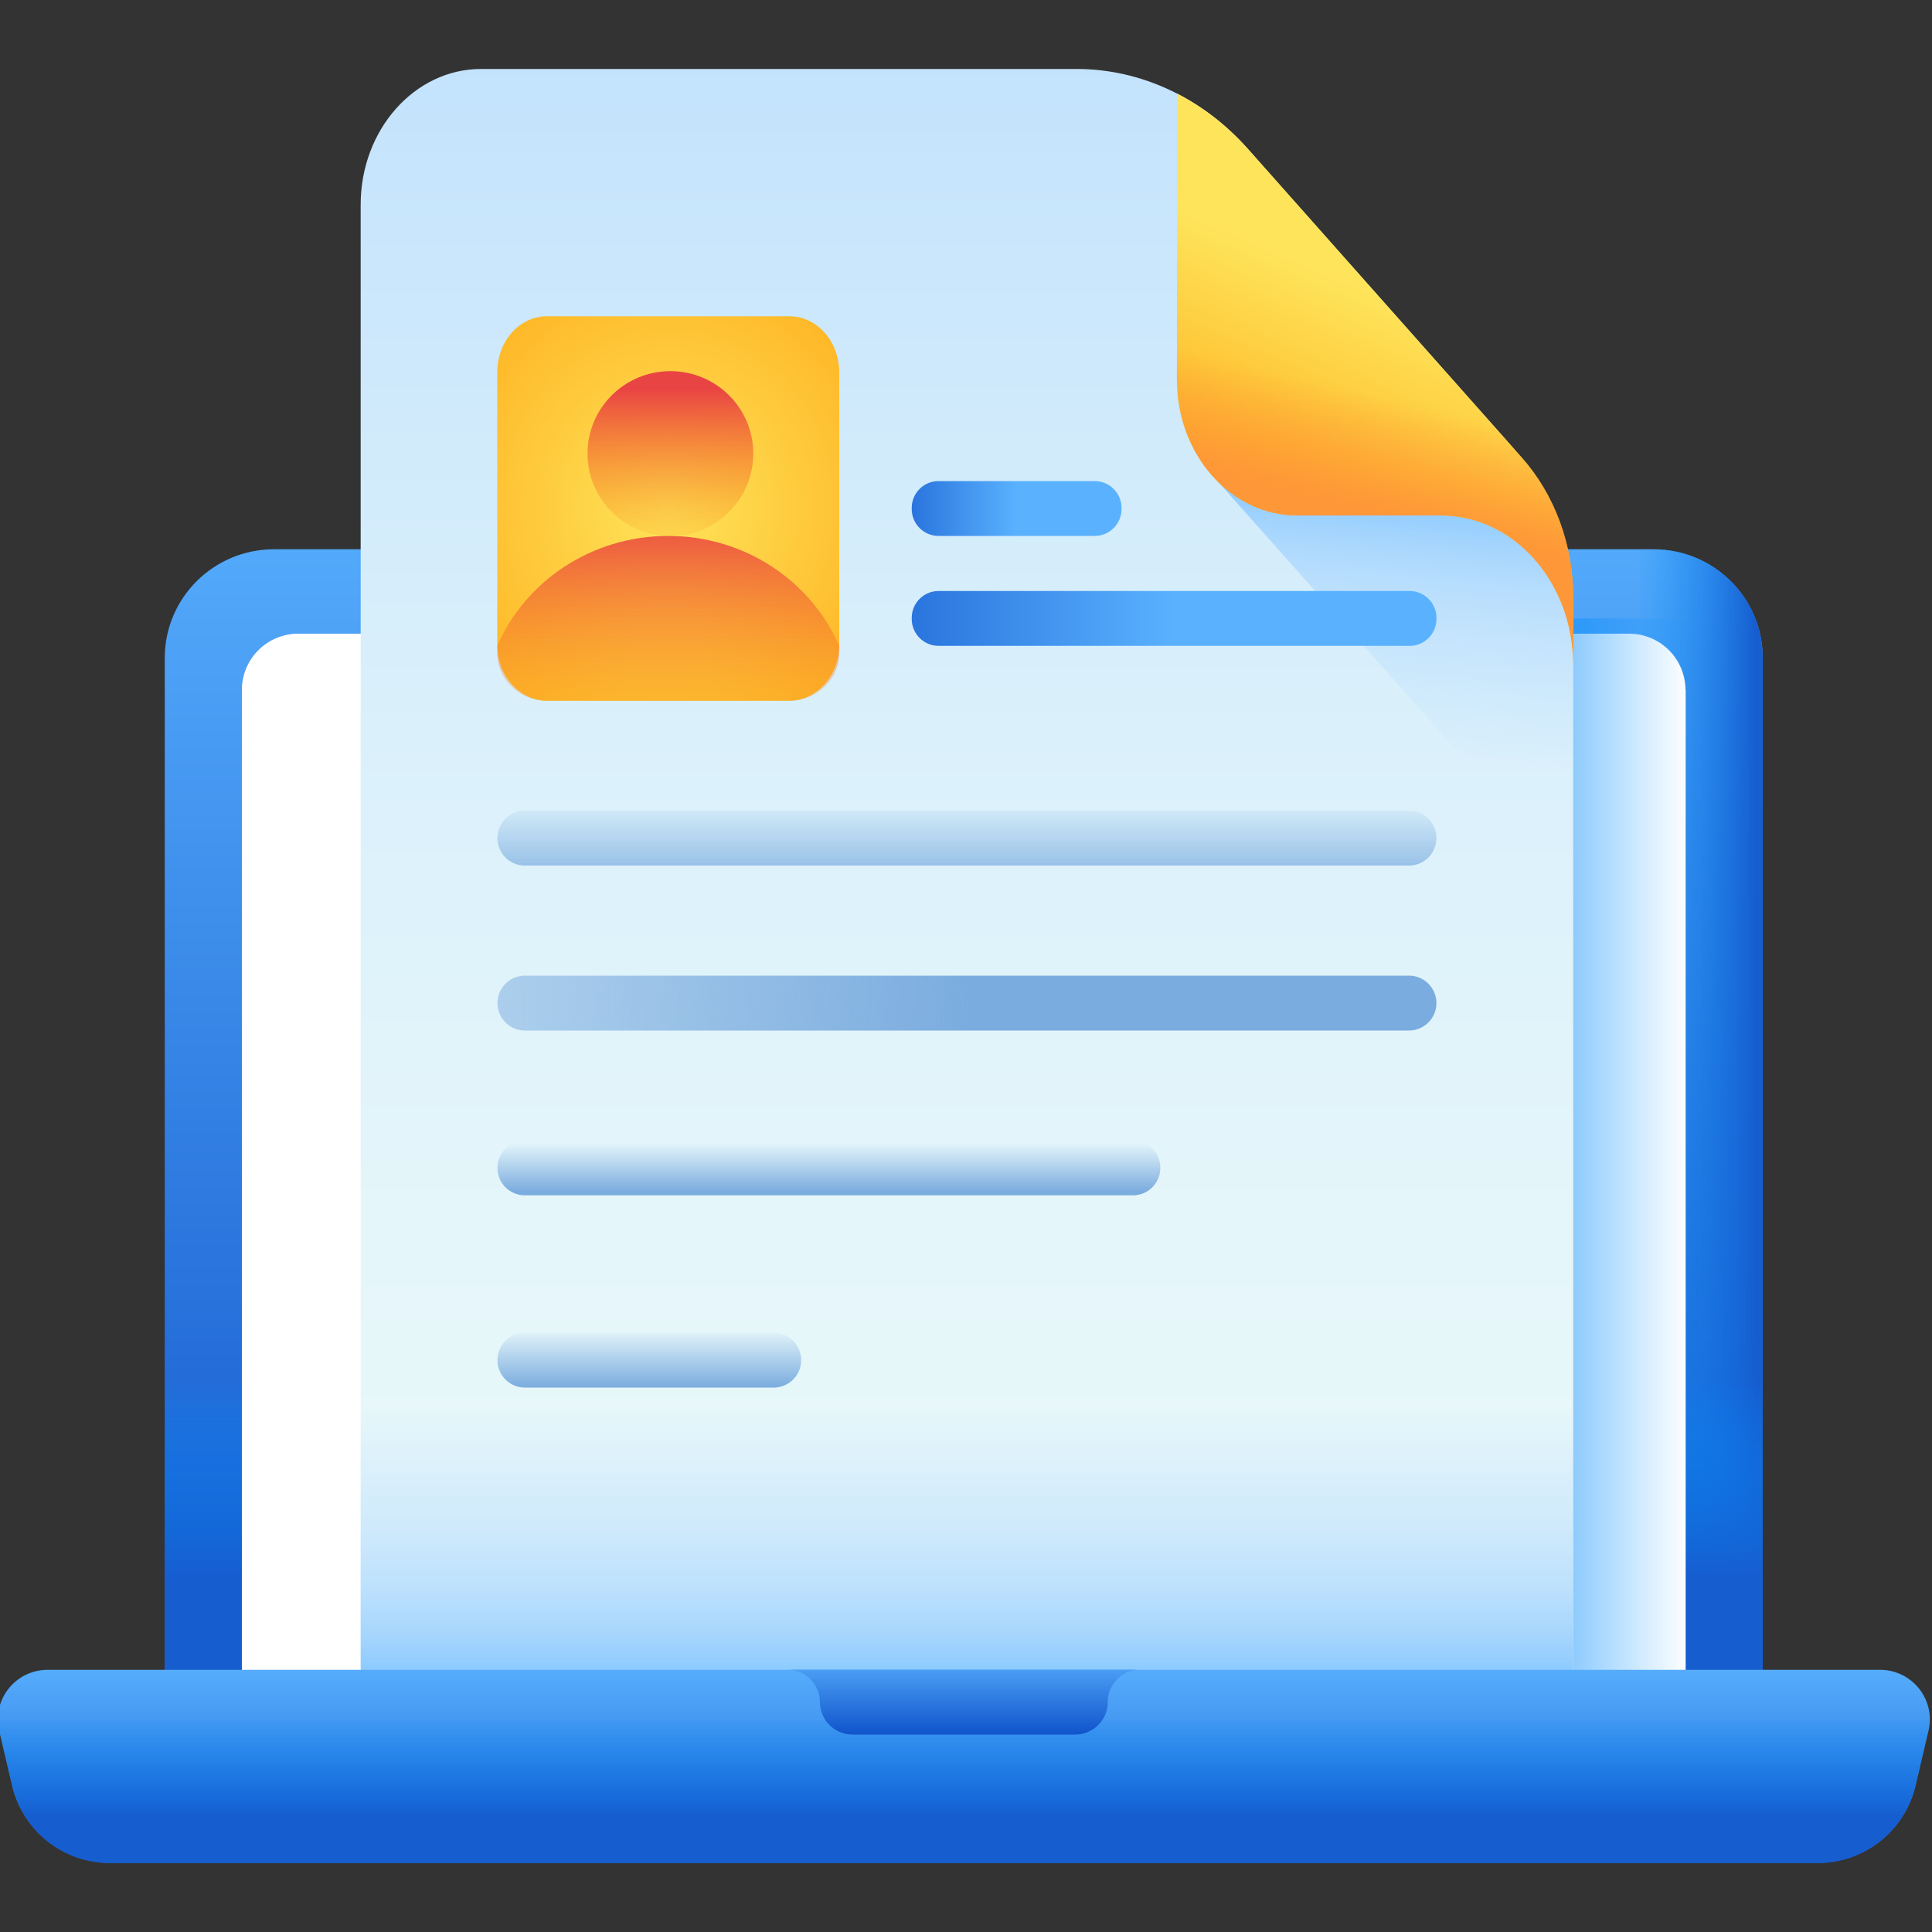
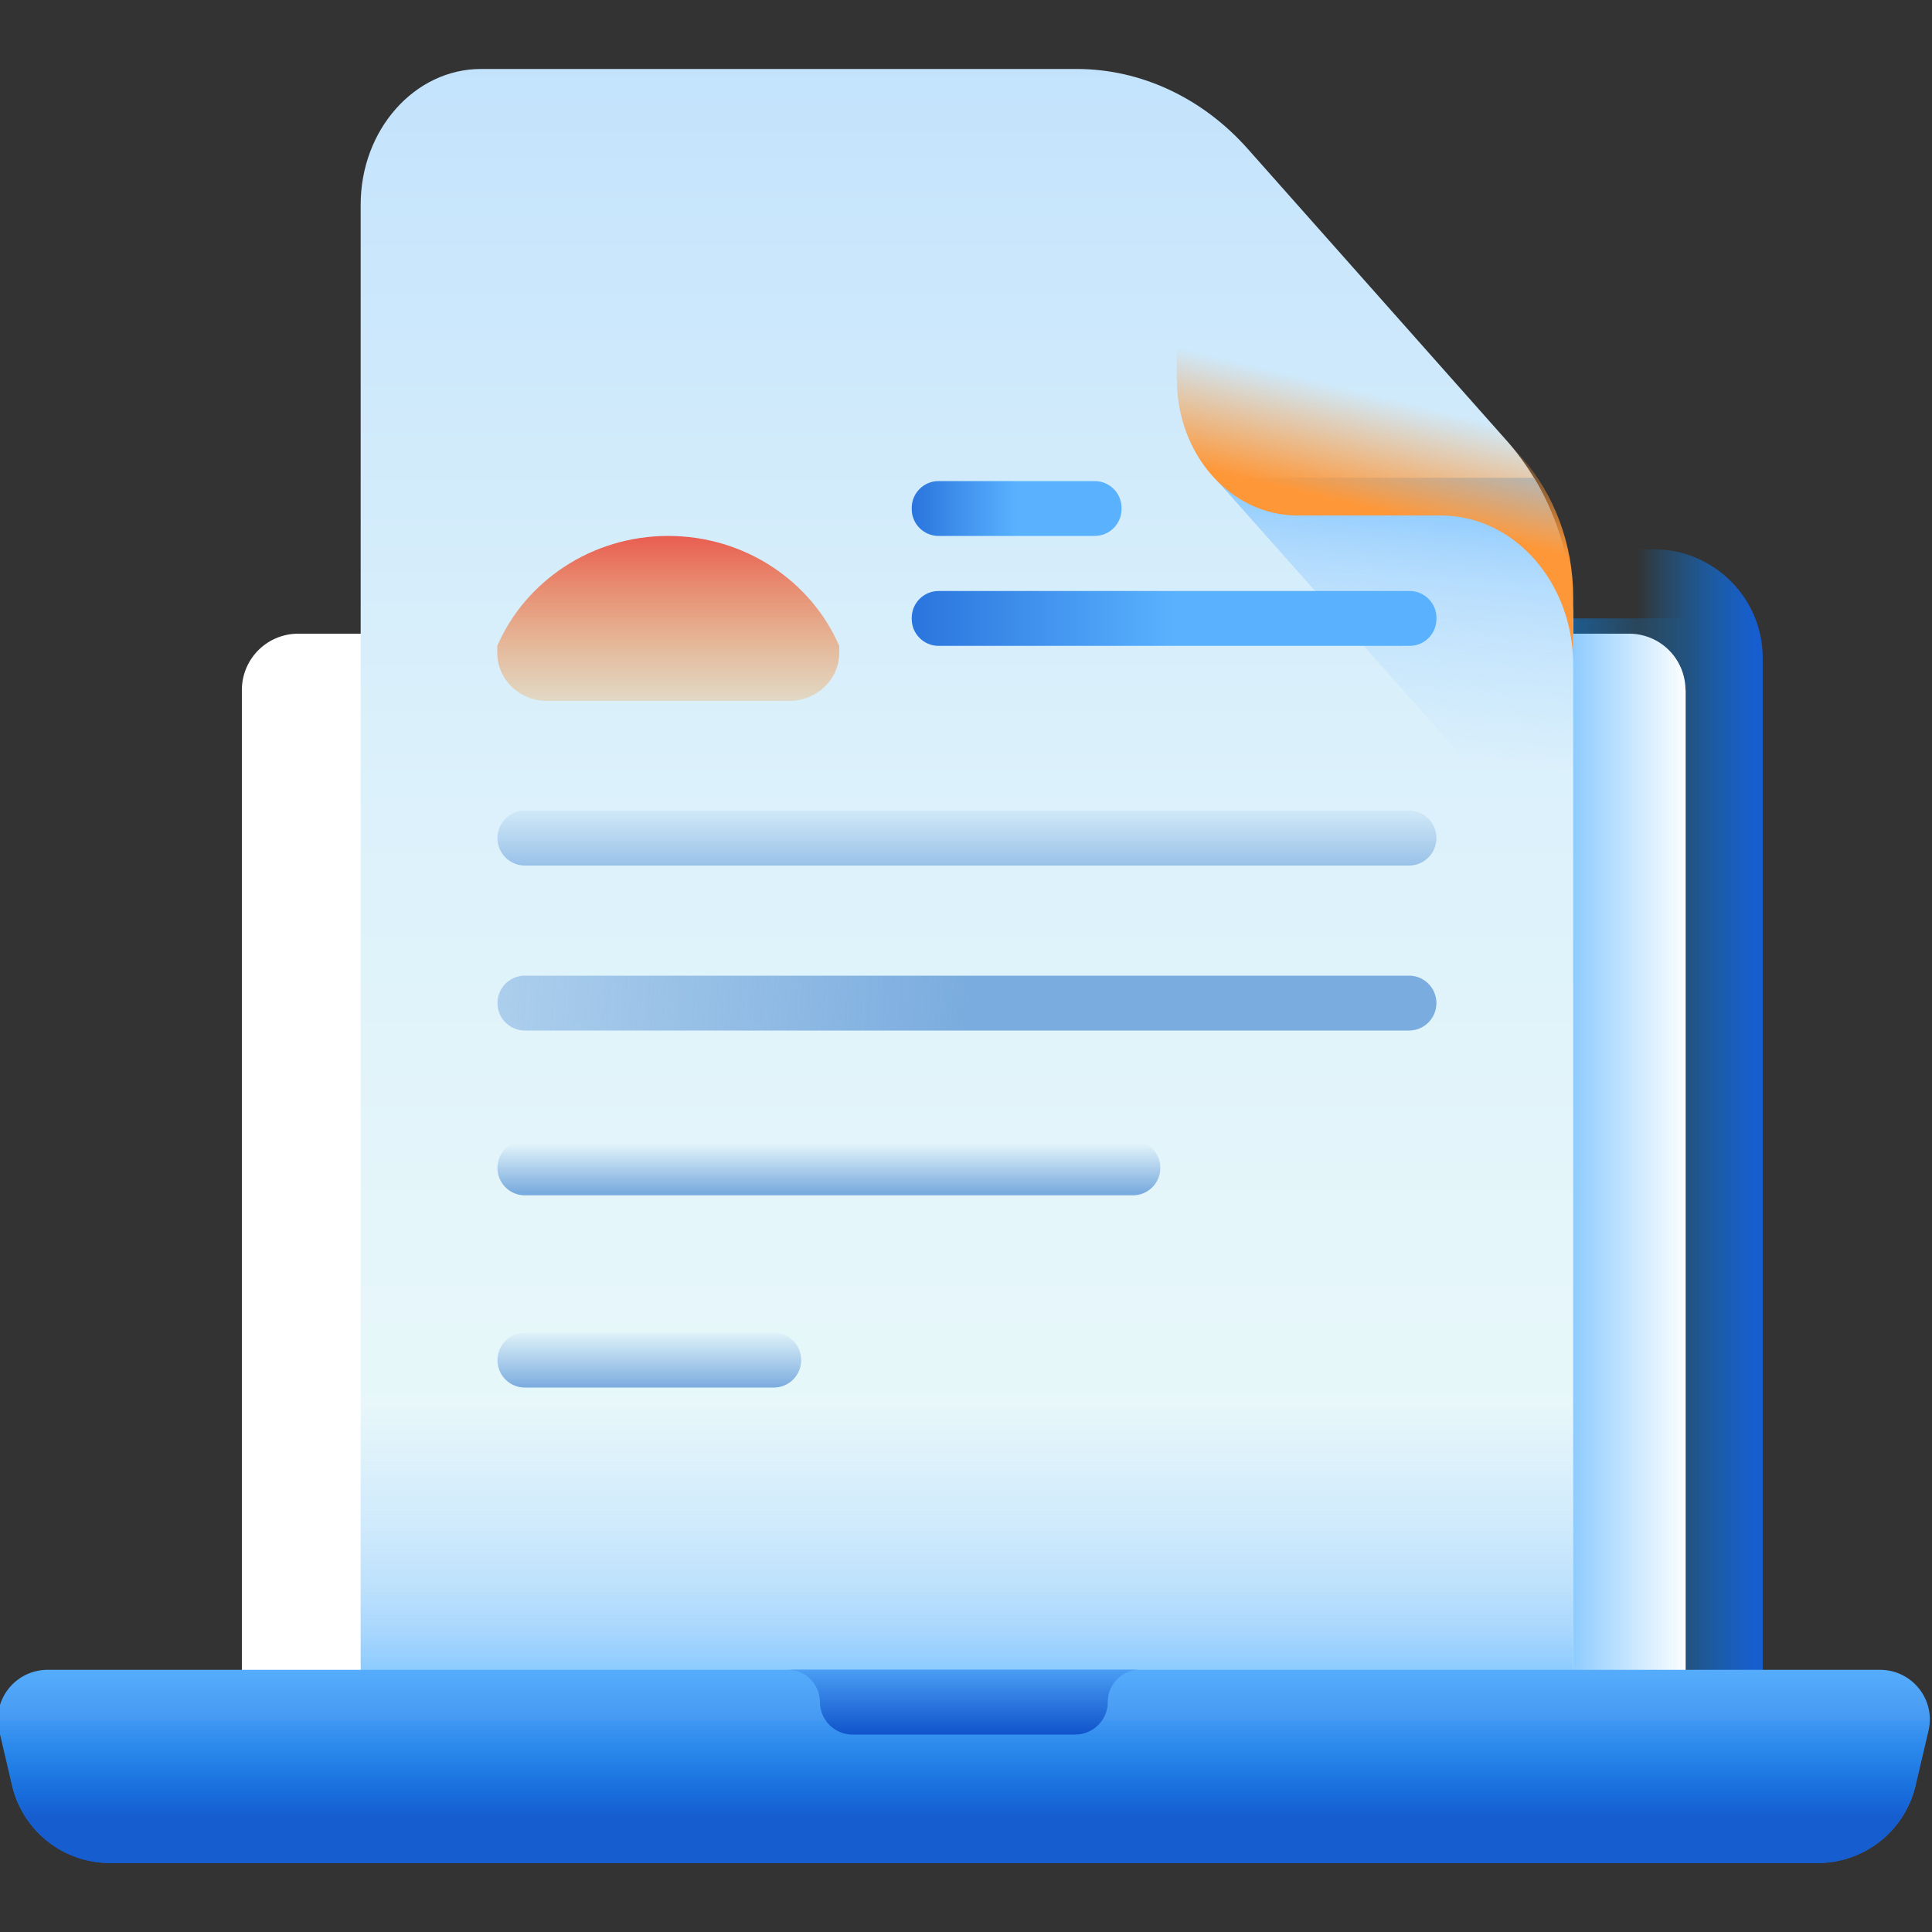
<svg xmlns="http://www.w3.org/2000/svg" width="120" height="120" viewBox="0 0 120 120" fill="none">
  <rect x="0" y="0" width="120" height="120" fill="#333333" stroke="none" />
  <g clip-path="url(#clip0_6932_17495)">
-     <path d="M109.486 106.968H10.234V40.86c0-3.72 3.036-6.744 6.78-6.744h85.692c3.744 0 6.78 3.024 6.78 6.744v66.108z" fill="url(#paint0_linear_6932_17495)" />
    <path d="M102.705 34.116H74.133v72.852h35.352V40.86c0-3.72-3.036-6.744-6.78-6.744z" fill="url(#paint1_linear_6932_17495)" />
-     <path d="M10.234 74.472h99.24v32.508h-99.24V74.472z" fill="url(#paint2_linear_6932_17495)" />
    <path d="M104.699 42.852v64.128H15.023V42.852a3.498 3.498 0 013.504-3.492h36.84c.612 0 1.176.3 1.56.768a3.722 3.722 0 002.928 1.416 3.722 3.722 0 002.928-1.416c.384-.48.948-.768 1.56-.768h36.84a3.498 3.498 0 013.504 3.492h.012z" fill="#fff" />
    <path d="M59.867 39.468c.908 0 1.644-.73 1.644-1.632 0-.901-.736-1.632-1.644-1.632-.908 0-1.644.73-1.644 1.632 0 .901.736 1.632 1.644 1.632z" fill="#165DD0" />
    <path d="M106.382 38.412H96.086v66.552h10.296V38.412z" fill="url(#paint3_linear_6932_17495)" />
    <path d="M97.714 38.604v64.764c0 4.644-3.348 8.424-7.476 8.424h-60.36c-4.128 0-7.476-3.768-7.476-8.424v-90.66c0-4.644 3.348-8.424 7.476-8.424h36.996c3.984 0 7.812 1.788 10.632 4.968L93.574 27.36c2.652 2.988 4.14 7.032 4.14 11.244z" fill="url(#paint4_linear_6932_17495)" />
    <path d="M97.713 54.768V38.604c0-3.204-.864-6.312-2.436-8.928H75.441l22.272 25.092z" fill="url(#paint5_linear_6932_17495)" />
    <path d="M22.402 71.184v32.184c0 4.644 3.348 8.424 7.476 8.424h60.36c4.128 0 7.476-3.768 7.476-8.424V71.184H22.402z" fill="url(#paint6_linear_6932_17495)" />
-     <path d="M97.714 37.104v4.188c0-2.568-.924-4.884-2.412-6.564-1.488-1.68-3.552-2.712-5.82-2.712h-8.904c-4.128 0-7.476-3.768-7.476-8.424V5.808c1.62.828 3.12 1.992 4.404 3.432l16.068 18.108.936 1.056c2.052 2.304 3.204 5.436 3.204 8.7z" fill="url(#paint7_linear_6932_17495)" />
    <path d="M73.102 23.592c0 4.644 3.348 8.424 7.476 8.424h8.904c2.28 0 4.332 1.032 5.82 2.712 1.488 1.68 2.412 3.996 2.412 6.564v-4.188c0-3.264-1.152-6.384-3.204-8.7l-.936-1.056-8.436-9.504H73.09v5.736l.012.012z" fill="url(#paint8_linear_6932_17495)" />
    <path d="M112.882 115.716H6.838a6.243 6.243 0 01-6.084-4.8l-.804-3.42c-.456-1.932 1.02-3.78 3.012-3.78H116.77c1.992 0 3.468 1.848 3.012 3.78l-.804 3.42a6.243 6.243 0 01-6.084 4.8h-.012z" fill="url(#paint9_linear_6932_17495)" />
    <path d="M-.133 106.86c0 .204.024.42.084.636l.804 3.42a6.243 6.243 0 006.084 4.8h106.044a6.243 6.243 0 006.084-4.8l.804-3.42a3.85 3.85 0 00.084-.636H-.133z" fill="url(#paint10_linear_6932_17495)" />
    <path d="M48.91 103.704a2.02 2.02 0 012.016 2.016 2.03 2.03 0 002.028 2.016h13.824c1.116 0 2.028-.9 2.028-2.016s.9-2.016 2.016-2.016H48.91z" fill="url(#paint11_linear_6932_17495)" />
    <path d="M67.993 29.88h-9.696c-.921 0-1.668.747-1.668 1.668v.072c0 .921.747 1.668 1.668 1.668h9.696c.921 0 1.668-.747 1.668-1.668v-.072c0-.921-.747-1.668-1.668-1.668z" fill="url(#paint12_linear_6932_17495)" />
    <path d="M87.553 36.708H58.297c-.921 0-1.668.747-1.668 1.668v.072c0 .921.747 1.668 1.668 1.668h29.256c.921 0 1.668-.747 1.668-1.668v-.072c0-.921-.747-1.668-1.668-1.668z" fill="url(#paint13_linear_6932_17495)" />
    <path d="M87.514 50.352H32.602a1.704 1.704 0 100 3.408h54.912a1.704 1.704 0 000-3.408z" fill="url(#paint14_linear_6932_17495)" />
    <path d="M87.514 60.6H32.602a1.704 1.704 0 100 3.408h54.912a1.704 1.704 0 100-3.408z" fill="url(#paint15_linear_6932_17495)" />
    <path d="M70.366 70.836H32.602a1.704 1.704 0 100 3.408h37.764a1.704 1.704 0 100-3.408z" fill="url(#paint16_linear_6932_17495)" />
    <path d="M48.058 82.776H32.602a1.704 1.704 0 100 3.408h15.456a1.704 1.704 0 100-3.408z" fill="url(#paint17_linear_6932_17495)" />
-     <path d="M52.127 23.124v16.92c0 1.932-1.404 3.48-3.096 3.48H33.97c-1.704 0-3.084-1.548-3.084-3.48v-16.92c0-1.932 1.38-3.48 3.084-3.48h15.06c1.704 0 3.096 1.548 3.096 3.48z" fill="url(#paint18_radial_6932_17495)" />
    <path d="M52.127 40.116v.432c0 1.656-1.404 2.988-3.096 2.988H33.97c-1.704 0-3.084-1.332-3.084-2.988v-.432c1.74-4.008 5.844-6.828 10.62-6.828 4.776 0 8.88 2.82 10.62 6.828z" fill="url(#paint19_linear_6932_17495)" />
-     <path d="M41.64 33.3c2.843 0 5.148-2.294 5.148-5.124 0-2.83-2.305-5.124-5.148-5.124-2.843 0-5.148 2.294-5.148 5.124 0 2.83 2.305 5.124 5.148 5.124z" fill="url(#paint20_linear_6932_17495)" />
  </g>
  <defs>
    <linearGradient id="paint0_linear_6932_17495" x1="59.866" y1="106.068" x2="59.866" y2="26.124" gradientUnits="userSpaceOnUse">
      <stop stop-color="#15C" />
      <stop offset="1" stop-color="#5AB2FF" />
    </linearGradient>
    <linearGradient id="paint1_linear_6932_17495" x1="101.685" y1="70.548" x2="109.065" y2="70.548" gradientUnits="userSpaceOnUse">
      <stop stop-color="#0593FC" stop-opacity="0" />
      <stop offset="1" stop-color="#165DD0" />
    </linearGradient>
    <linearGradient id="paint2_linear_6932_17495" x1="59.866" y1="85.788" x2="59.866" y2="98.004" gradientUnits="userSpaceOnUse">
      <stop stop-color="#0593FC" stop-opacity="0" />
      <stop offset="1" stop-color="#165DD0" />
    </linearGradient>
    <linearGradient id="paint3_linear_6932_17495" x1="104.858" y1="71.688" x2="88.862" y2="71.688" gradientUnits="userSpaceOnUse">
      <stop stop-color="#0593FC" stop-opacity="0" />
      <stop offset="1" stop-color="#0182FC" />
    </linearGradient>
    <linearGradient id="paint4_linear_6932_17495" x1="60.058" y1="110.388" x2="60.058" y2="-19.992" gradientUnits="userSpaceOnUse">
      <stop stop-color="#EAF9FA" />
      <stop offset=".26" stop-color="#E5F6FA" />
      <stop offset=".54" stop-color="#D8EFFB" />
      <stop offset=".83" stop-color="#C2E2FC" />
      <stop offset="1" stop-color="#B3DAFE" />
    </linearGradient>
    <linearGradient id="paint5_linear_6932_17495" x1="86.157" y1="46.776" x2="87.609" y2="30.972" gradientUnits="userSpaceOnUse">
      <stop stop-color="#B3DAFE" stop-opacity="0" />
      <stop offset=".43" stop-color="#B1D9FE" stop-opacity=".43" />
      <stop offset=".67" stop-color="#A9D6FE" stop-opacity=".67" />
      <stop offset=".85" stop-color="#9BD0FE" stop-opacity=".85" />
      <stop offset="1" stop-color="#8AC9FE" />
    </linearGradient>
    <linearGradient id="paint6_linear_6932_17495" x1="60.058" y1="87.276" x2="60.058" y2="103.944" gradientUnits="userSpaceOnUse">
      <stop stop-color="#B3DAFE" stop-opacity="0" />
      <stop offset=".43" stop-color="#B1D9FE" stop-opacity=".43" />
      <stop offset=".67" stop-color="#A9D6FE" stop-opacity=".67" />
      <stop offset=".85" stop-color="#9BD0FE" stop-opacity=".85" />
      <stop offset="1" stop-color="#8AC9FE" />
    </linearGradient>
    <linearGradient id="paint7_linear_6932_17495" x1="87.31" y1="19.152" x2="80.314" y2="35.328" gradientUnits="userSpaceOnUse">
      <stop stop-color="#FEE45A" />
      <stop offset="1" stop-color="#FEA613" />
    </linearGradient>
    <linearGradient id="paint8_linear_6932_17495" x1="86.554" y1="24.804" x2="84.922" y2="31.584" gradientUnits="userSpaceOnUse">
      <stop stop-color="#FE9738" stop-opacity="0" />
      <stop offset="1" stop-color="#FE9738" />
    </linearGradient>
    <linearGradient id="paint9_linear_6932_17495" x1="59.866" y1="117.744" x2="59.866" y2="102.84" gradientUnits="userSpaceOnUse">
      <stop stop-color="#15C" />
      <stop offset="1" stop-color="#5AB2FF" />
    </linearGradient>
    <linearGradient id="paint10_linear_6932_17495" x1="59.867" y1="106.092" x2="59.867" y2="112.884" gradientUnits="userSpaceOnUse">
      <stop stop-color="#0593FC" stop-opacity="0" />
      <stop offset="1" stop-color="#165DD0" />
    </linearGradient>
    <linearGradient id="paint11_linear_6932_17495" x1="59.866" y1="107.64" x2="59.866" y2="102.588" gradientUnits="userSpaceOnUse">
      <stop stop-color="#15C" />
      <stop offset="1" stop-color="#5AB2FF" />
    </linearGradient>
    <linearGradient id="paint12_linear_6932_17495" x1="53.209" y1="31.584" x2="63.217" y2="31.584" gradientUnits="userSpaceOnUse">
      <stop stop-color="#15C" />
      <stop offset="1" stop-color="#5AB2FF" />
    </linearGradient>
    <linearGradient id="paint13_linear_6932_17495" x1="48.073" y1="38.412" x2="73.093" y2="38.412" gradientUnits="userSpaceOnUse">
      <stop stop-color="#15C" />
      <stop offset="1" stop-color="#5AB2FF" />
    </linearGradient>
    <linearGradient id="paint14_linear_6932_17495" x1="60.058" y1="49.62" x2="60.058" y2="55.632" gradientUnits="userSpaceOnUse">
      <stop stop-color="#7BACDF" stop-opacity="0" />
      <stop offset="1" stop-color="#7BACDF" />
    </linearGradient>
    <linearGradient id="paint15_linear_6932_17495" x1="-.002" y1="60.3" x2="60.058" y2="64.536" gradientUnits="userSpaceOnUse">
      <stop stop-color="#7BACDF" stop-opacity="0" />
      <stop offset="1" stop-color="#7BACDF" />
    </linearGradient>
    <linearGradient id="paint16_linear_6932_17495" x1="51.478" y1="70.992" x2="51.478" y2="74.04" gradientUnits="userSpaceOnUse">
      <stop stop-color="#7BACDF" stop-opacity="0" />
      <stop offset="1" stop-color="#7BACDF" />
    </linearGradient>
    <linearGradient id="paint17_linear_6932_17495" x1="40.33" y1="82.524" x2="40.33" y2="86.184" gradientUnits="userSpaceOnUse">
      <stop stop-color="#7BACDF" stop-opacity="0" />
      <stop offset="1" stop-color="#7BACDF" />
    </linearGradient>
    <linearGradient id="paint19_linear_6932_17495" x1="41.519" y1="47.268" x2="41.519" y2="31.764" gradientUnits="userSpaceOnUse">
      <stop stop-color="#FEA613" stop-opacity="0" />
      <stop offset="1" stop-color="#E94444" />
    </linearGradient>
    <linearGradient id="paint20_linear_6932_17495" x1="41.64" y1="34.8" x2="41.64" y2="24.156" gradientUnits="userSpaceOnUse">
      <stop stop-color="#FEA613" stop-opacity="0" />
      <stop offset="1" stop-color="#E94444" />
    </linearGradient>
    <radialGradient id="paint18_radial_6932_17495" cx="0" cy="0" r="1" gradientUnits="userSpaceOnUse" gradientTransform="matrix(20.016 0 0 21.417 41.495 31.516)">
      <stop stop-color="#FEE45A" />
      <stop offset="1" stop-color="#FEA613" />
    </radialGradient>
    <clipPath id="clip0_6932_17495">
      <path fill="#fff" d="M0 0h120v120H0z" />
    </clipPath>
  </defs>
</svg>